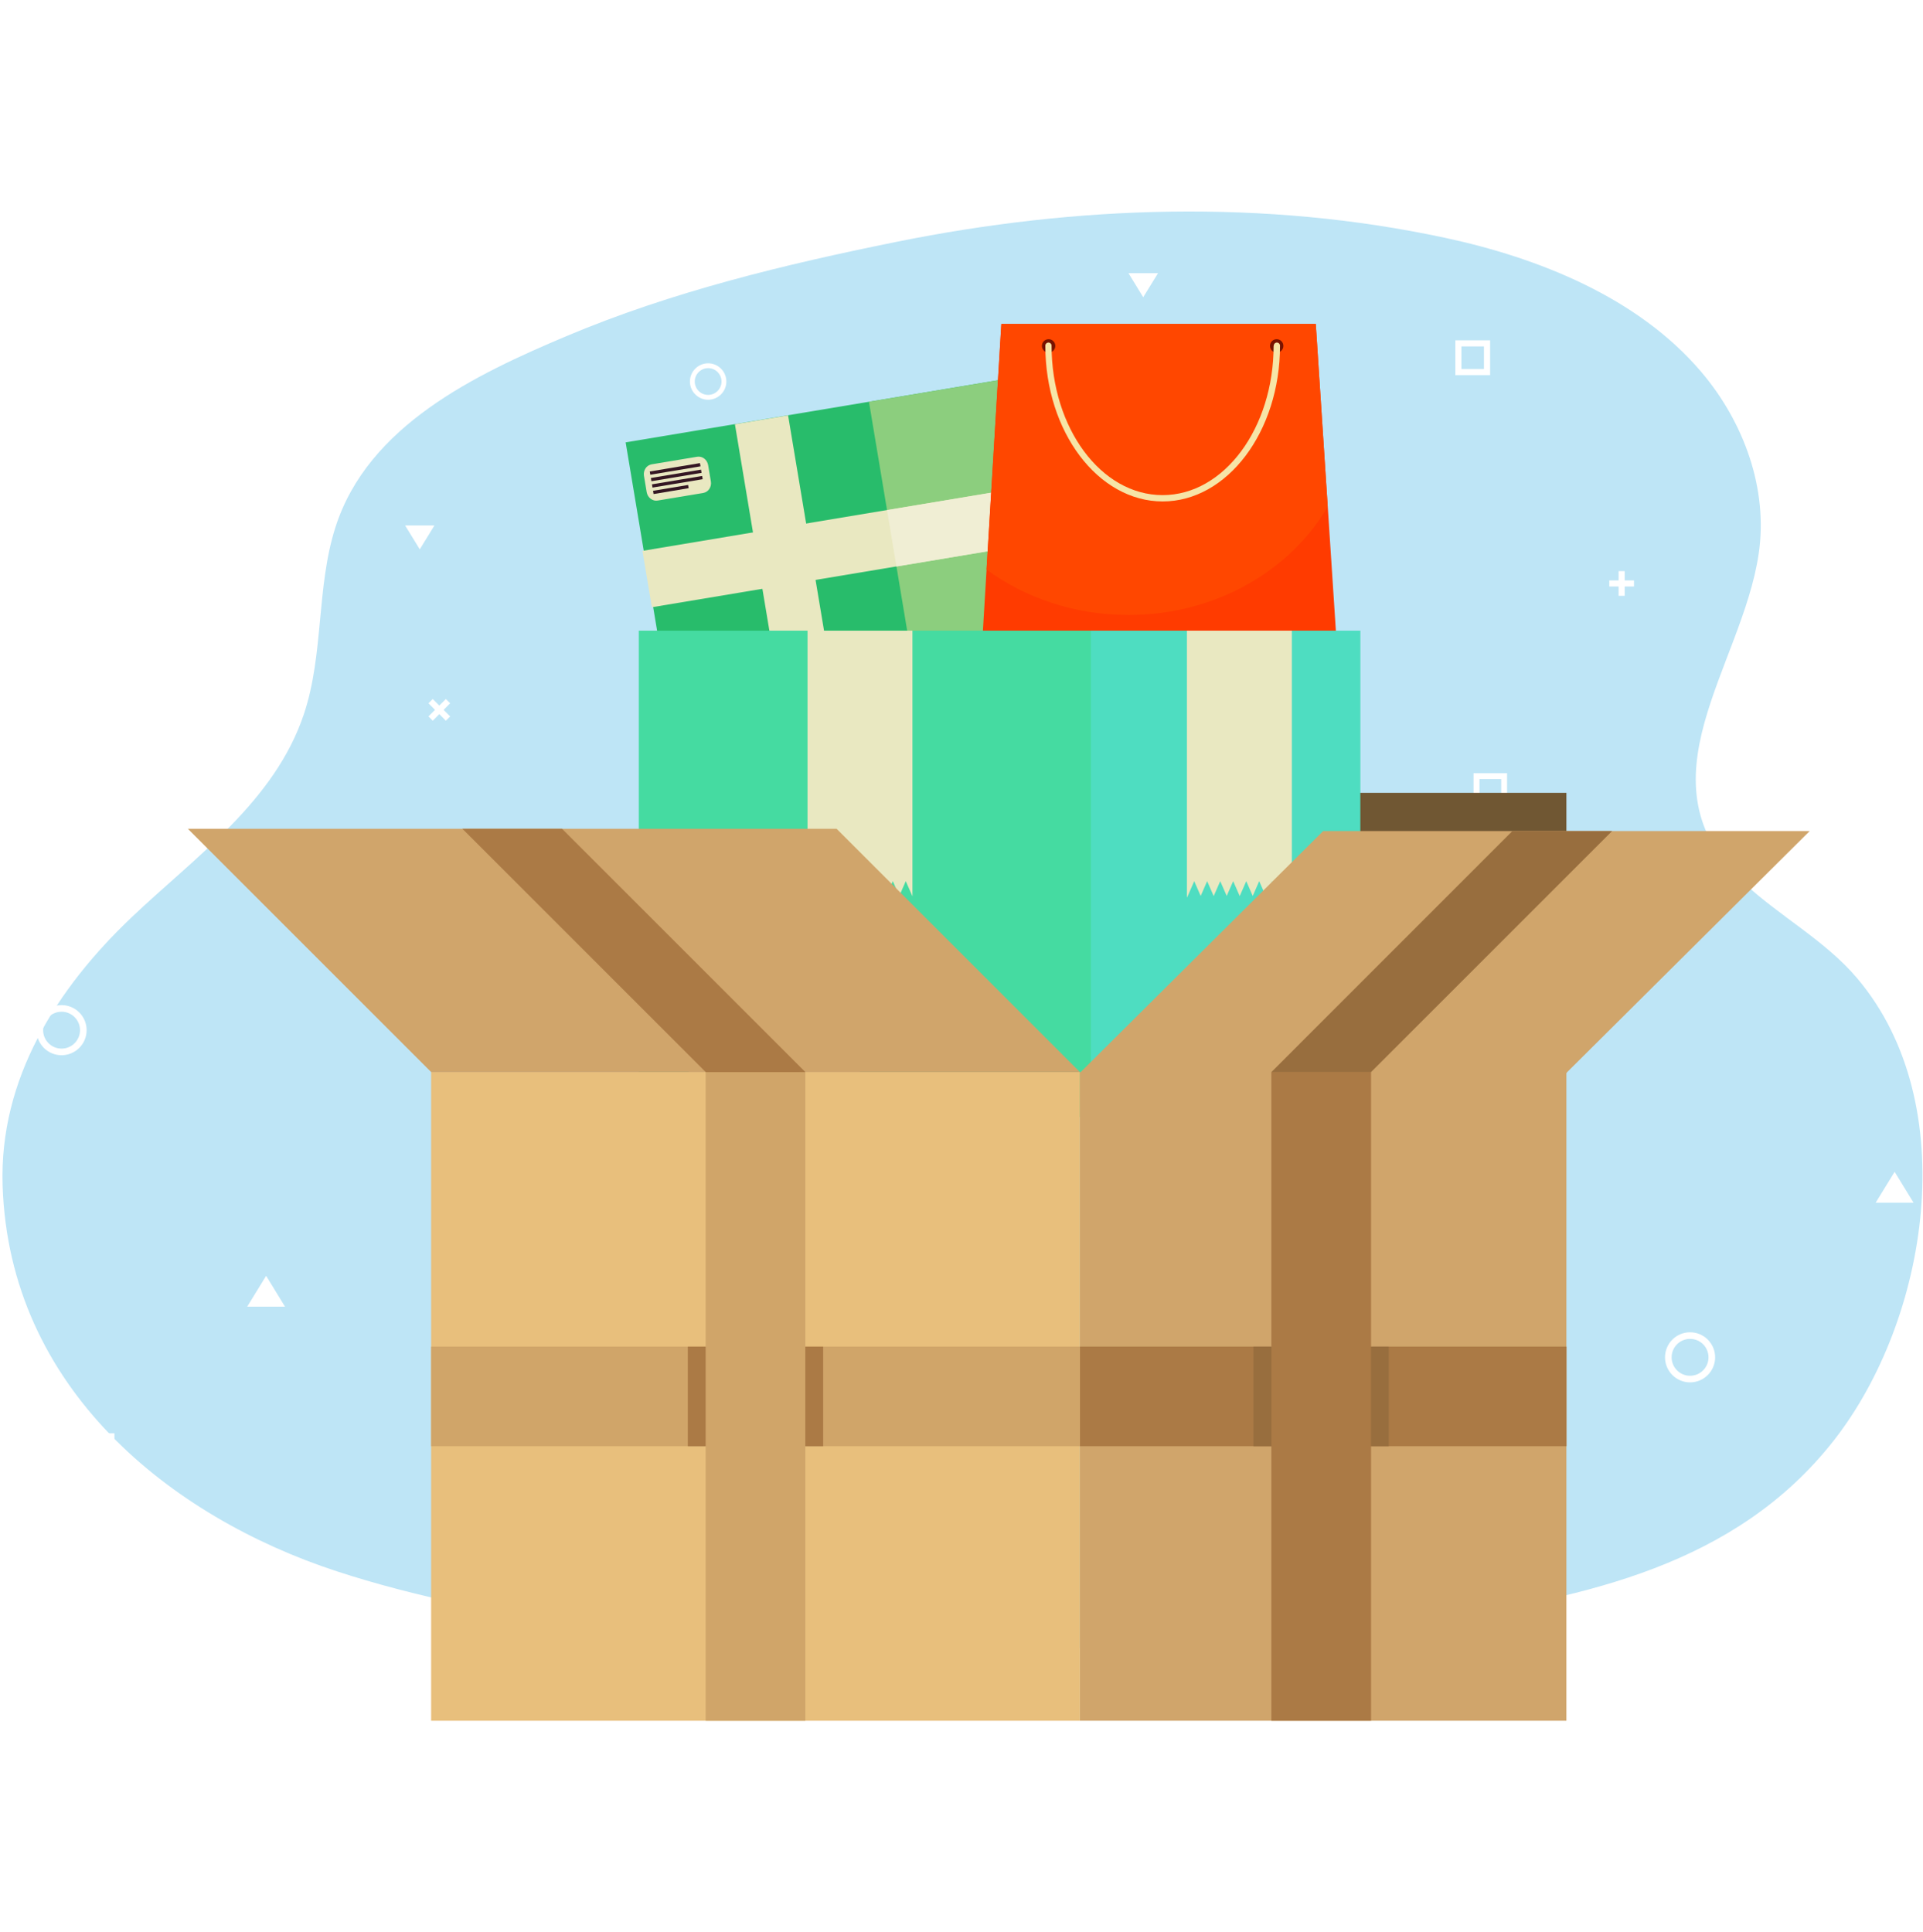
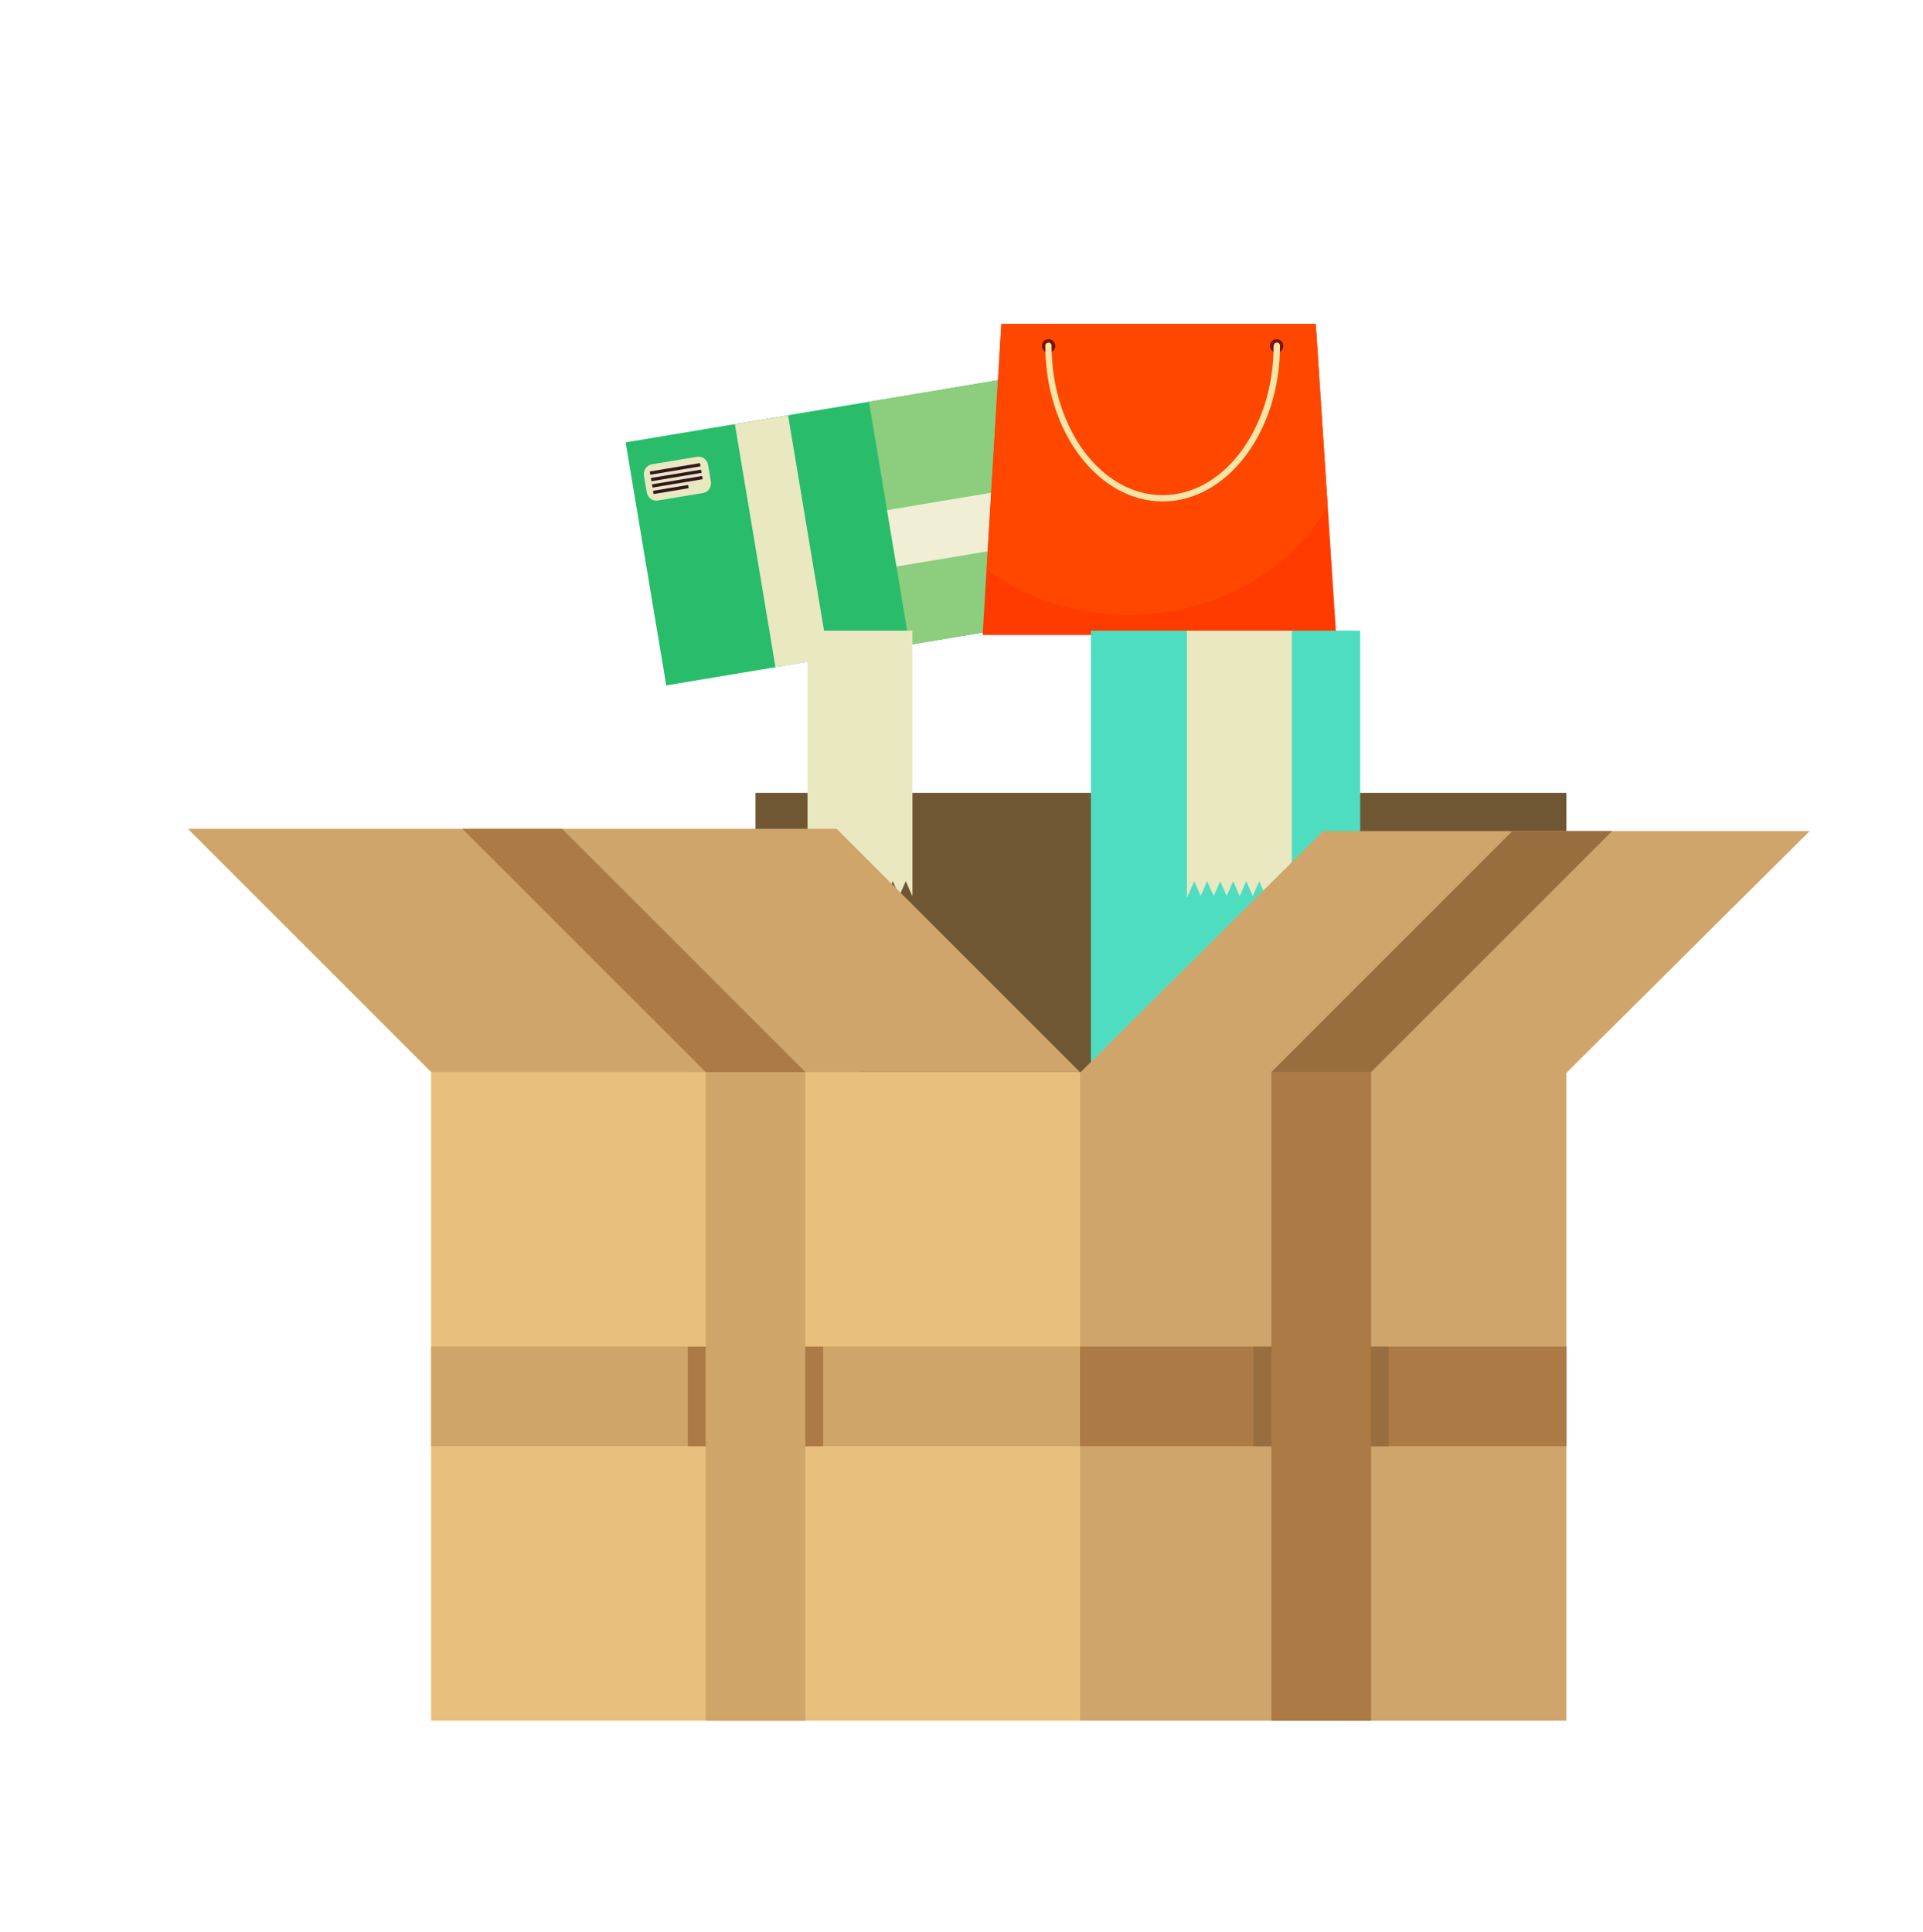
<svg xmlns="http://www.w3.org/2000/svg" width="200" height="201" viewBox="0 0 200 201" fill="none">
  <g clip-path="url(#clip0_810_3259)">
-     <path fill-rule="evenodd" clip-rule="evenodd" d="M93.393 171.46C112.055 171.661 130.926 171.329 149.409 168.467C164.892 166.07 180.515 162.845 190.716 149.844C200.561 137.284 204.227 114.849 193.16 101.763C189.826 97.819 185.101 95.328 181.327 91.802C170.121 81.315 181.157 69.443 182.912 57.603C183.918 50.851 181.35 43.867 176.926 38.67C170.345 30.929 159.997 26.814 150.276 24.734C131.521 20.712 112.001 21.362 93.262 25.152C81.599 27.51 69.913 30.326 58.924 34.958C49.426 38.964 38.259 44.277 34.887 54.842C32.884 61.114 33.696 68.028 31.608 74.277C28.568 83.372 20.316 89.11 13.665 95.437C5.916 102.807 -0.078 112.196 0.27 123.278C0.935 144.43 17.741 157.787 35.049 163.448C50.965 168.66 73.154 171.244 93.393 171.46Z" fill="#BEE5F6" />
    <g filter="url(#filter0_d_810_3259)">
      <path d="M169.943 56.373H168.976V55.406H168.342V56.373H167.375V57.007H168.342V57.974H168.976V57.007H169.943V56.373Z" fill="white" />
    </g>
    <g filter="url(#filter1_d_810_3259)">
      <path d="M46.821 70.518L46.14 69.838L46.821 69.149L46.372 68.709L45.692 69.389L45.011 68.709L44.562 69.149L45.243 69.838L44.562 70.518L45.011 70.967L45.692 70.278L46.372 70.967L46.821 70.518Z" fill="white" />
    </g>
    <g filter="url(#filter2_d_810_3259)">
      <path fill-rule="evenodd" clip-rule="evenodd" d="M118.898 26.915L117.367 24.417H120.438L118.898 26.915Z" fill="white" />
    </g>
    <g filter="url(#filter3_d_810_3259)">
      <path fill-rule="evenodd" clip-rule="evenodd" d="M43.658 53.14L42.135 50.658H45.182L43.658 53.14Z" fill="white" />
    </g>
    <g filter="url(#filter4_d_810_3259)">
      <path fill-rule="evenodd" clip-rule="evenodd" d="M197.05 117.888L199.015 121.097H195.078L197.05 117.888Z" fill="white" />
    </g>
    <g filter="url(#filter5_d_810_3259)">
-       <path fill-rule="evenodd" clip-rule="evenodd" d="M27.679 128.708L29.643 131.917H25.707L27.679 128.708Z" fill="white" />
-     </g>
+       </g>
    <g filter="url(#filter6_d_810_3259)">
-       <path fill-rule="evenodd" clip-rule="evenodd" d="M6.403 100.549C4.965 100.549 3.797 101.716 3.797 103.155C3.797 104.593 4.965 105.761 6.403 105.761C7.842 105.761 9.009 104.593 9.009 103.155C9.009 101.716 7.842 100.549 6.403 100.549ZM6.403 105.073C5.344 105.073 4.485 104.214 4.485 103.155C4.485 102.095 5.344 101.237 6.403 101.237C7.463 101.237 8.321 102.095 8.321 103.155C8.321 104.214 7.463 105.073 6.403 105.073Z" fill="white" />
-     </g>
+       </g>
    <g filter="url(#filter7_d_810_3259)">
      <path fill-rule="evenodd" clip-rule="evenodd" d="M175.774 134.578C174.336 134.578 173.168 135.745 173.168 137.184C173.168 138.622 174.336 139.79 175.774 139.79C177.213 139.79 178.381 138.622 178.381 137.184C178.381 135.745 177.213 134.578 175.774 134.578ZM175.774 139.102C174.715 139.102 173.856 138.243 173.856 137.184C173.856 136.124 174.715 135.266 175.774 135.266C176.834 135.266 177.692 136.124 177.692 137.184C177.692 138.243 176.834 139.102 175.774 139.102Z" fill="white" />
    </g>
    <g filter="url(#filter8_d_810_3259)">
      <path fill-rule="evenodd" clip-rule="evenodd" d="M73.649 33.79C72.605 33.79 71.754 34.641 71.754 35.685C71.754 36.729 72.605 37.58 73.649 37.58C74.693 37.58 75.543 36.729 75.543 35.685C75.543 34.641 74.693 33.79 73.649 33.79ZM73.649 37.077C72.875 37.077 72.257 36.451 72.257 35.685C72.257 34.919 72.883 34.293 73.649 34.293C74.422 34.293 75.041 34.919 75.041 35.685C75.041 36.451 74.414 37.077 73.649 37.077Z" fill="white" />
    </g>
    <g filter="url(#filter9_d_810_3259)">
      <path fill-rule="evenodd" clip-rule="evenodd" d="M155.002 76.427H153.254V79.915H156.742V76.427H154.994H155.002ZM156.131 79.296H153.873V77.038H156.131V79.296Z" fill="white" />
    </g>
    <g filter="url(#filter10_d_810_3259)">
      <path fill-rule="evenodd" clip-rule="evenodd" d="M153.169 31.401H151.359V35.02H154.979V31.401H153.169ZM154.337 34.378H151.994V32.035H154.337V34.378Z" fill="white" />
    </g>
    <g filter="url(#filter11_d_810_3259)">
      <path fill-rule="evenodd" clip-rule="evenodd" d="M10.093 145.088H8.283V148.707H11.903V145.088H10.093ZM11.261 148.065H8.917V145.722H11.261V148.065Z" fill="white" />
    </g>
    <path d="M78.575 111.593L162.912 111.593V82.467L78.575 82.467V111.593Z" fill="#705733" />
    <path d="M108.917 38.692L65.07 46.013L69.292 71.293L113.139 63.972L108.917 38.692Z" fill="#28BC6B" />
    <path fill-rule="evenodd" clip-rule="evenodd" d="M73.648 48.376C73.602 48.106 73.455 47.858 73.239 47.696C73.022 47.533 72.759 47.464 72.504 47.51L67.771 48.299C67.516 48.346 67.284 48.492 67.137 48.717C66.99 48.941 66.928 49.219 66.974 49.49L67.26 51.199C67.307 51.47 67.454 51.717 67.67 51.88C67.887 52.042 68.15 52.112 68.405 52.065L73.138 51.277C73.393 51.23 73.625 51.083 73.772 50.859C73.919 50.635 73.981 50.356 73.935 50.086L73.648 48.376Z" fill="#E9E8C1" />
    <path d="M72.798 48.172L67.58 49.044L67.636 49.379L72.854 48.508L72.798 48.172Z" fill="#341623" />
    <path d="M72.909 48.849L67.691 49.721L67.748 50.056L72.965 49.185L72.909 48.849Z" fill="#341623" />
    <path d="M73.024 49.509L67.807 50.38L67.863 50.716L73.08 49.845L73.024 49.509Z" fill="#341623" />
    <path d="M71.566 50.444L67.92 51.053L67.976 51.389L71.622 50.78L71.566 50.444Z" fill="#341623" />
    <path d="M108.912 38.697L90.375 41.792L94.596 67.072L113.133 63.977L108.912 38.697Z" fill="#8CCE7E" />
-     <path d="M110.793 49.955L66.816 57.299L67.796 63.165L111.773 55.821L110.793 49.955Z" fill="#E9E8C1" />
    <path d="M81.964 43.204L76.434 44.127L80.655 69.407L86.185 68.484L81.964 43.204Z" fill="#E9E8C1" />
    <path d="M110.794 49.967L92.258 53.062L93.237 58.929L111.774 55.833L110.794 49.967Z" fill="#F0EED4" />
    <path fill-rule="evenodd" clip-rule="evenodd" d="M136.847 33.697H104.148L102.199 66.048H138.966L136.847 33.697Z" fill="#FF3B00" />
    <path fill-rule="evenodd" clip-rule="evenodd" d="M138.092 52.692C134.194 59.389 126.375 63.968 117.373 63.968C111.774 63.968 106.631 62.197 102.602 59.242L104.141 33.697H136.847L138.084 52.692H138.092Z" fill="#FF4700" />
    <path fill-rule="evenodd" clip-rule="evenodd" d="M109.059 35.283C109.446 35.283 109.755 35.592 109.755 35.979C109.755 36.366 109.446 36.675 109.059 36.675C108.673 36.675 108.363 36.366 108.363 35.979C108.363 35.592 108.673 35.283 109.059 35.283Z" fill="#781300" />
    <path fill-rule="evenodd" clip-rule="evenodd" d="M132.78 35.283C133.167 35.283 133.476 35.592 133.476 35.979C133.476 36.366 133.167 36.675 132.78 36.675C132.393 36.675 132.084 36.366 132.084 35.979C132.084 35.592 132.393 35.283 132.78 35.283Z" fill="#781300" />
    <path fill-rule="evenodd" clip-rule="evenodd" d="M132.462 35.956C132.462 44.509 127.319 51.501 120.915 51.501C114.511 51.501 109.368 44.517 109.368 35.956C109.368 35.778 109.221 35.631 109.044 35.631C108.866 35.631 108.719 35.778 108.719 35.956C108.719 44.919 114.217 52.158 120.923 52.158C127.628 52.158 133.127 44.919 133.127 35.956C133.127 35.778 132.98 35.631 132.802 35.631C132.624 35.631 132.477 35.778 132.477 35.956H132.462Z" fill="#F6E5A7" />
-     <path d="M141.465 65.6H66.439V116.202H141.465V65.6Z" fill="#45DBA1" />
    <path d="M141.465 65.6H113.461V116.202H141.465V65.6Z" fill="#4EDDC1" />
    <path fill-rule="evenodd" clip-rule="evenodd" d="M94.899 93.233L94.203 91.655L93.53 93.194L92.857 91.655L92.177 93.209L91.496 91.655L90.823 93.194L90.15 91.655L89.47 93.209L88.797 91.655L88.124 93.194L87.443 91.655L86.77 93.209L86.082 91.655L85.417 93.194L84.744 91.655L84.01 93.325H83.986V65.6H94.899V93.233Z" fill="#E9E8C1" />
    <path fill-rule="evenodd" clip-rule="evenodd" d="M134.358 93.233L133.669 91.655L132.997 93.194L132.324 91.655L131.643 93.209L130.963 91.655L130.29 93.194L129.617 91.655L128.936 93.209L128.256 91.655L127.583 93.194L126.91 91.655L126.229 93.209L125.549 91.655L124.876 93.194L124.203 91.655L123.476 93.325H123.445V65.6H134.358V93.233Z" fill="#E9E8C1" />
    <path fill-rule="evenodd" clip-rule="evenodd" d="M89.44 104.756C89.44 104.091 88.93 103.549 88.303 103.549H72.766C72.139 103.549 71.629 104.091 71.629 104.756V112.265C71.629 112.931 72.139 113.472 72.766 113.472H88.303C88.93 113.472 89.44 112.931 89.44 112.265V104.756Z" fill="#E9E8C1" />
    <path d="M87.335 105.367H73.43V106.249H87.335V105.367Z" fill="#341623" />
    <path d="M87.335 107.13H73.43V108.012H87.335V107.13Z" fill="#341623" />
    <path d="M87.335 108.886H73.43V109.767H87.335V108.886Z" fill="#341623" />
    <path d="M83.159 110.641H73.43V111.523H83.159V110.641Z" fill="#341623" />
    <path d="M44.839 178.985H112.309L112.309 111.515L44.839 111.515L44.839 178.985Z" fill="#E8BF7C" />
    <path d="M112.309 150.432V140.069H44.839V150.432H112.309Z" fill="#D0A569" />
    <path d="M71.536 150.432H85.611V140.069H71.536V150.432Z" fill="#AB7A45" />
    <path d="M73.391 178.985H83.754L83.754 111.515H73.391L73.391 178.985Z" fill="#D0A569" />
    <path d="M112.31 178.985H162.912V111.515H112.31V178.985Z" fill="#D0A56B" />
    <path d="M162.918 150.432V140.069H112.316V150.432H162.918Z" fill="#AB7A45" />
    <path d="M130.366 150.432H144.441V140.069H130.366V150.432Z" fill="#986E3E" />
    <path d="M112.316 111.593H162.919L188.216 86.442H137.614L112.316 111.593Z" fill="#D0A56B" />
    <path d="M142.594 111.515H132.23V178.985H142.594V111.515Z" fill="#AB7A45" />
-     <path d="M132.23 111.515H142.594L167.667 86.442H157.296L132.23 111.515Z" fill="#986E3E" />
+     <path d="M132.23 111.515H142.594L167.667 86.442H157.296Z" fill="#986E3E" />
    <path d="M112.316 111.515H44.846L19.541 86.21H87.011L112.316 111.515Z" fill="#D0A56B" />
    <path d="M83.762 111.515H73.399L48.094 86.21H58.457L83.762 111.515Z" fill="#AB7A45" />
  </g>
  <defs>
    <filter id="filter0_d_810_3259" x="163.375" y="55.406" width="10.568" height="10.568" filterUnits="userSpaceOnUse" color-interpolation-filters="sRGB">
      <feFlood flood-opacity="0" result="BackgroundImageFix" />
      <feColorMatrix in="SourceAlpha" type="matrix" values="0 0 0 0 0 0 0 0 0 0 0 0 0 0 0 0 0 0 127 0" result="hardAlpha" />
      <feOffset dy="4" />
      <feGaussianBlur stdDeviation="2" />
      <feComposite in2="hardAlpha" operator="out" />
      <feColorMatrix type="matrix" values="0 0 0 0 0 0 0 0 0 0 0 0 0 0 0 0 0 0 0.25 0" />
      <feBlend mode="normal" in2="BackgroundImageFix" result="effect1_dropShadow_810_3259" />
      <feBlend mode="normal" in="SourceGraphic" in2="effect1_dropShadow_810_3259" result="shape" />
    </filter>
    <filter id="filter1_d_810_3259" x="40.562" y="68.709" width="10.258" height="10.258" filterUnits="userSpaceOnUse" color-interpolation-filters="sRGB">
      <feFlood flood-opacity="0" result="BackgroundImageFix" />
      <feColorMatrix in="SourceAlpha" type="matrix" values="0 0 0 0 0 0 0 0 0 0 0 0 0 0 0 0 0 0 127 0" result="hardAlpha" />
      <feOffset dy="4" />
      <feGaussianBlur stdDeviation="2" />
      <feComposite in2="hardAlpha" operator="out" />
      <feColorMatrix type="matrix" values="0 0 0 0 0 0 0 0 0 0 0 0 0 0 0 0 0 0 0.25 0" />
      <feBlend mode="normal" in2="BackgroundImageFix" result="effect1_dropShadow_810_3259" />
      <feBlend mode="normal" in="SourceGraphic" in2="effect1_dropShadow_810_3259" result="shape" />
    </filter>
    <filter id="filter2_d_810_3259" x="113.367" y="24.417" width="11.07" height="10.498" filterUnits="userSpaceOnUse" color-interpolation-filters="sRGB">
      <feFlood flood-opacity="0" result="BackgroundImageFix" />
      <feColorMatrix in="SourceAlpha" type="matrix" values="0 0 0 0 0 0 0 0 0 0 0 0 0 0 0 0 0 0 127 0" result="hardAlpha" />
      <feOffset dy="4" />
      <feGaussianBlur stdDeviation="2" />
      <feComposite in2="hardAlpha" operator="out" />
      <feColorMatrix type="matrix" values="0 0 0 0 0 0 0 0 0 0 0 0 0 0 0 0 0 0 0.25 0" />
      <feBlend mode="normal" in2="BackgroundImageFix" result="effect1_dropShadow_810_3259" />
      <feBlend mode="normal" in="SourceGraphic" in2="effect1_dropShadow_810_3259" result="shape" />
    </filter>
    <filter id="filter3_d_810_3259" x="38.135" y="50.658" width="11.047" height="10.482" filterUnits="userSpaceOnUse" color-interpolation-filters="sRGB">
      <feFlood flood-opacity="0" result="BackgroundImageFix" />
      <feColorMatrix in="SourceAlpha" type="matrix" values="0 0 0 0 0 0 0 0 0 0 0 0 0 0 0 0 0 0 127 0" result="hardAlpha" />
      <feOffset dy="4" />
      <feGaussianBlur stdDeviation="2" />
      <feComposite in2="hardAlpha" operator="out" />
      <feColorMatrix type="matrix" values="0 0 0 0 0 0 0 0 0 0 0 0 0 0 0 0 0 0 0.25 0" />
      <feBlend mode="normal" in2="BackgroundImageFix" result="effect1_dropShadow_810_3259" />
      <feBlend mode="normal" in="SourceGraphic" in2="effect1_dropShadow_810_3259" result="shape" />
    </filter>
    <filter id="filter4_d_810_3259" x="191.078" y="117.888" width="11.935" height="11.21" filterUnits="userSpaceOnUse" color-interpolation-filters="sRGB">
      <feFlood flood-opacity="0" result="BackgroundImageFix" />
      <feColorMatrix in="SourceAlpha" type="matrix" values="0 0 0 0 0 0 0 0 0 0 0 0 0 0 0 0 0 0 127 0" result="hardAlpha" />
      <feOffset dy="4" />
      <feGaussianBlur stdDeviation="2" />
      <feComposite in2="hardAlpha" operator="out" />
      <feColorMatrix type="matrix" values="0 0 0 0 0 0 0 0 0 0 0 0 0 0 0 0 0 0 0.25 0" />
      <feBlend mode="normal" in2="BackgroundImageFix" result="effect1_dropShadow_810_3259" />
      <feBlend mode="normal" in="SourceGraphic" in2="effect1_dropShadow_810_3259" result="shape" />
    </filter>
    <filter id="filter5_d_810_3259" x="21.707" y="128.708" width="11.935" height="11.21" filterUnits="userSpaceOnUse" color-interpolation-filters="sRGB">
      <feFlood flood-opacity="0" result="BackgroundImageFix" />
      <feColorMatrix in="SourceAlpha" type="matrix" values="0 0 0 0 0 0 0 0 0 0 0 0 0 0 0 0 0 0 127 0" result="hardAlpha" />
      <feOffset dy="4" />
      <feGaussianBlur stdDeviation="2" />
      <feComposite in2="hardAlpha" operator="out" />
      <feColorMatrix type="matrix" values="0 0 0 0 0 0 0 0 0 0 0 0 0 0 0 0 0 0 0.25 0" />
      <feBlend mode="normal" in2="BackgroundImageFix" result="effect1_dropShadow_810_3259" />
      <feBlend mode="normal" in="SourceGraphic" in2="effect1_dropShadow_810_3259" result="shape" />
    </filter>
    <filter id="filter6_d_810_3259" x="-0.203" y="100.549" width="13.213" height="13.213" filterUnits="userSpaceOnUse" color-interpolation-filters="sRGB">
      <feFlood flood-opacity="0" result="BackgroundImageFix" />
      <feColorMatrix in="SourceAlpha" type="matrix" values="0 0 0 0 0 0 0 0 0 0 0 0 0 0 0 0 0 0 127 0" result="hardAlpha" />
      <feOffset dy="4" />
      <feGaussianBlur stdDeviation="2" />
      <feComposite in2="hardAlpha" operator="out" />
      <feColorMatrix type="matrix" values="0 0 0 0 0 0 0 0 0 0 0 0 0 0 0 0 0 0 0.25 0" />
      <feBlend mode="normal" in2="BackgroundImageFix" result="effect1_dropShadow_810_3259" />
      <feBlend mode="normal" in="SourceGraphic" in2="effect1_dropShadow_810_3259" result="shape" />
    </filter>
    <filter id="filter7_d_810_3259" x="169.168" y="134.578" width="13.213" height="13.213" filterUnits="userSpaceOnUse" color-interpolation-filters="sRGB">
      <feFlood flood-opacity="0" result="BackgroundImageFix" />
      <feColorMatrix in="SourceAlpha" type="matrix" values="0 0 0 0 0 0 0 0 0 0 0 0 0 0 0 0 0 0 127 0" result="hardAlpha" />
      <feOffset dy="4" />
      <feGaussianBlur stdDeviation="2" />
      <feComposite in2="hardAlpha" operator="out" />
      <feColorMatrix type="matrix" values="0 0 0 0 0 0 0 0 0 0 0 0 0 0 0 0 0 0 0.25 0" />
      <feBlend mode="normal" in2="BackgroundImageFix" result="effect1_dropShadow_810_3259" />
      <feBlend mode="normal" in="SourceGraphic" in2="effect1_dropShadow_810_3259" result="shape" />
    </filter>
    <filter id="filter8_d_810_3259" x="67.754" y="33.79" width="11.789" height="11.79" filterUnits="userSpaceOnUse" color-interpolation-filters="sRGB">
      <feFlood flood-opacity="0" result="BackgroundImageFix" />
      <feColorMatrix in="SourceAlpha" type="matrix" values="0 0 0 0 0 0 0 0 0 0 0 0 0 0 0 0 0 0 127 0" result="hardAlpha" />
      <feOffset dy="4" />
      <feGaussianBlur stdDeviation="2" />
      <feComposite in2="hardAlpha" operator="out" />
      <feColorMatrix type="matrix" values="0 0 0 0 0 0 0 0 0 0 0 0 0 0 0 0 0 0 0.25 0" />
      <feBlend mode="normal" in2="BackgroundImageFix" result="effect1_dropShadow_810_3259" />
      <feBlend mode="normal" in="SourceGraphic" in2="effect1_dropShadow_810_3259" result="shape" />
    </filter>
    <filter id="filter9_d_810_3259" x="149.254" y="76.427" width="11.488" height="11.488" filterUnits="userSpaceOnUse" color-interpolation-filters="sRGB">
      <feFlood flood-opacity="0" result="BackgroundImageFix" />
      <feColorMatrix in="SourceAlpha" type="matrix" values="0 0 0 0 0 0 0 0 0 0 0 0 0 0 0 0 0 0 127 0" result="hardAlpha" />
      <feOffset dy="4" />
      <feGaussianBlur stdDeviation="2" />
      <feComposite in2="hardAlpha" operator="out" />
      <feColorMatrix type="matrix" values="0 0 0 0 0 0 0 0 0 0 0 0 0 0 0 0 0 0 0.25 0" />
      <feBlend mode="normal" in2="BackgroundImageFix" result="effect1_dropShadow_810_3259" />
      <feBlend mode="normal" in="SourceGraphic" in2="effect1_dropShadow_810_3259" result="shape" />
    </filter>
    <filter id="filter10_d_810_3259" x="147.359" y="31.401" width="11.619" height="11.619" filterUnits="userSpaceOnUse" color-interpolation-filters="sRGB">
      <feFlood flood-opacity="0" result="BackgroundImageFix" />
      <feColorMatrix in="SourceAlpha" type="matrix" values="0 0 0 0 0 0 0 0 0 0 0 0 0 0 0 0 0 0 127 0" result="hardAlpha" />
      <feOffset dy="4" />
      <feGaussianBlur stdDeviation="2" />
      <feComposite in2="hardAlpha" operator="out" />
      <feColorMatrix type="matrix" values="0 0 0 0 0 0 0 0 0 0 0 0 0 0 0 0 0 0 0.25 0" />
      <feBlend mode="normal" in2="BackgroundImageFix" result="effect1_dropShadow_810_3259" />
      <feBlend mode="normal" in="SourceGraphic" in2="effect1_dropShadow_810_3259" result="shape" />
    </filter>
    <filter id="filter11_d_810_3259" x="4.283" y="145.088" width="11.619" height="11.619" filterUnits="userSpaceOnUse" color-interpolation-filters="sRGB">
      <feFlood flood-opacity="0" result="BackgroundImageFix" />
      <feColorMatrix in="SourceAlpha" type="matrix" values="0 0 0 0 0 0 0 0 0 0 0 0 0 0 0 0 0 0 127 0" result="hardAlpha" />
      <feOffset dy="4" />
      <feGaussianBlur stdDeviation="2" />
      <feComposite in2="hardAlpha" operator="out" />
      <feColorMatrix type="matrix" values="0 0 0 0 0 0 0 0 0 0 0 0 0 0 0 0 0 0 0.25 0" />
      <feBlend mode="normal" in2="BackgroundImageFix" result="effect1_dropShadow_810_3259" />
      <feBlend mode="normal" in="SourceGraphic" in2="effect1_dropShadow_810_3259" result="shape" />
    </filter>
    <clipPath id="clip0_810_3259">
      <rect width="200" height="200" fill="white" transform="translate(0 0.872)" />
    </clipPath>
  </defs>
</svg>